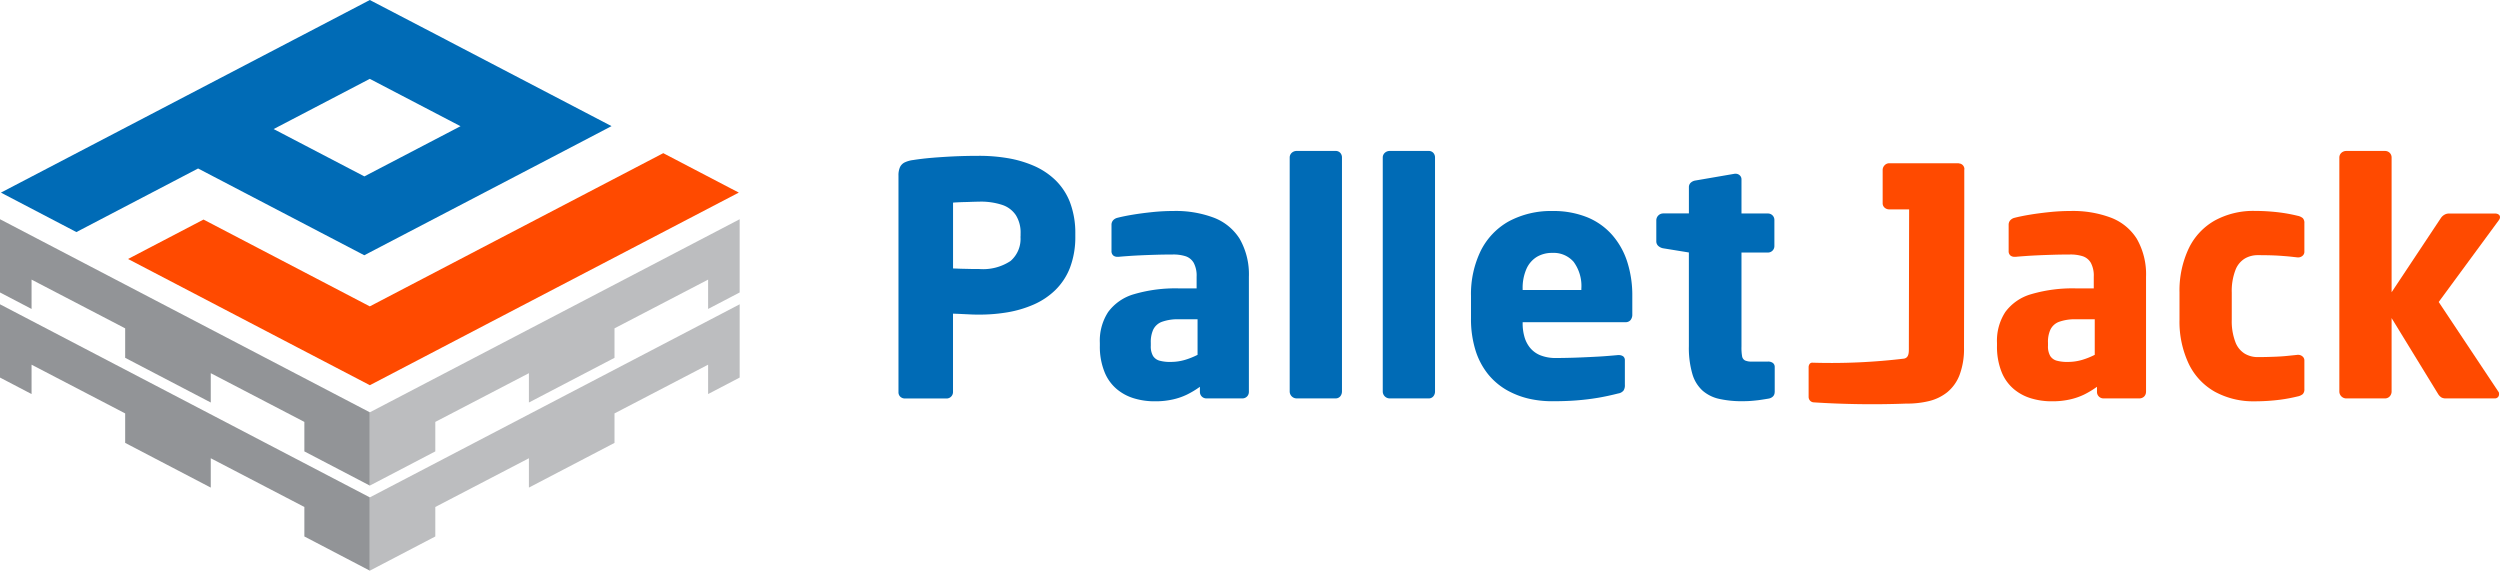
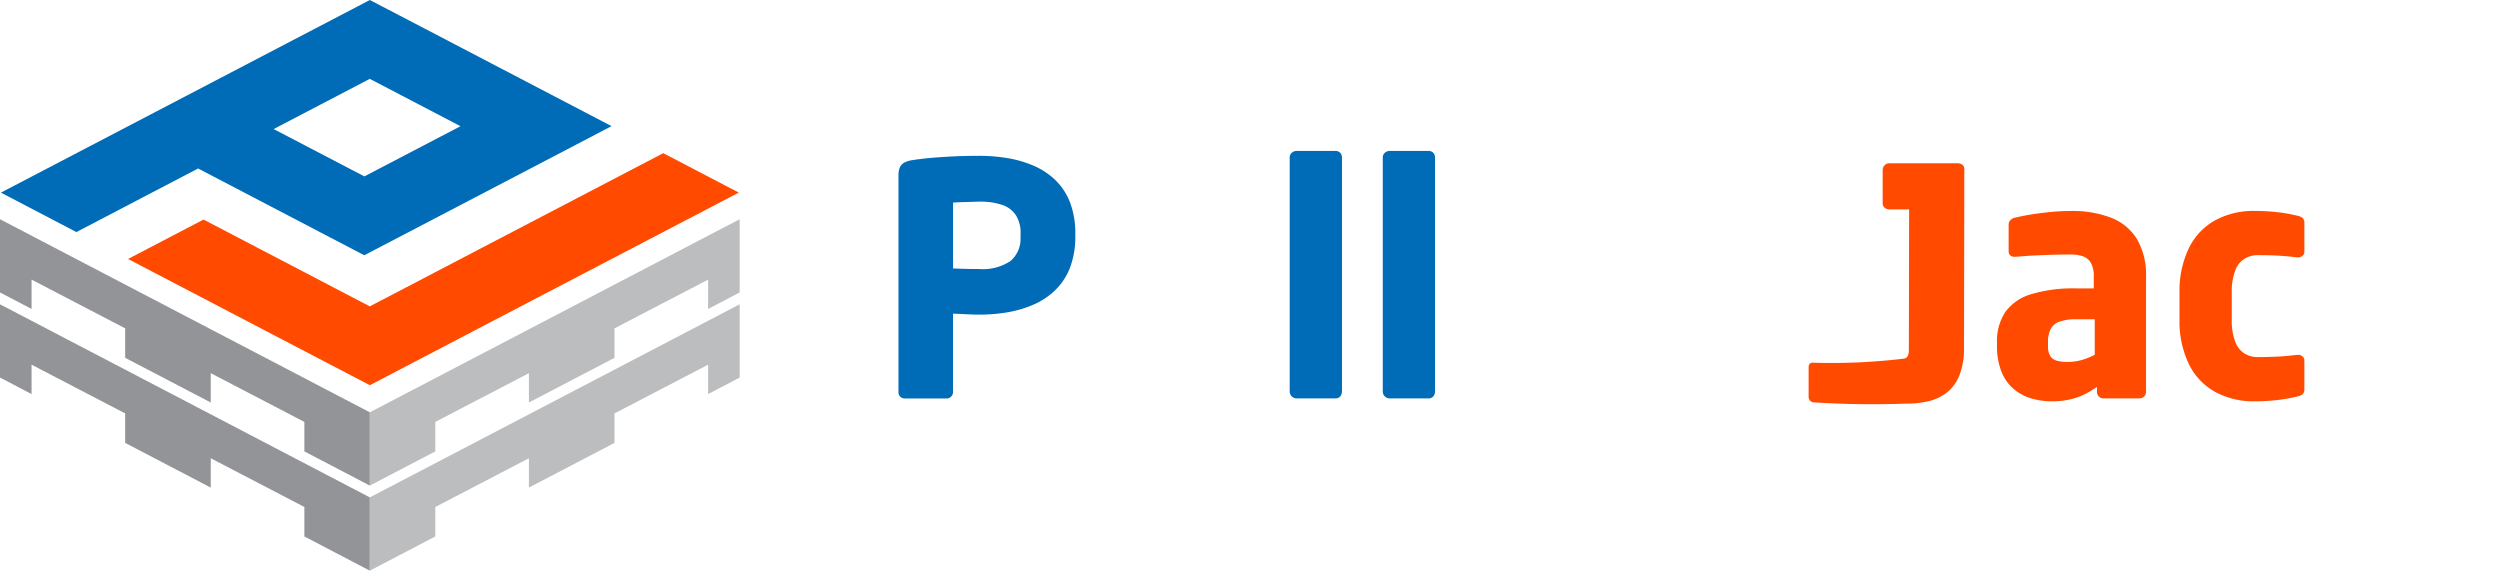
<svg xmlns="http://www.w3.org/2000/svg" width="157.956" height="36.058" viewBox="0 0 157.956 36.058">
  <g id="logo" transform="translate(-747.336 -212.727)">
    <g id="PalletJack-WMS_OK-01" data-name="PalletJack-WMS OK-01" transform="translate(747.336 212.727)">
      <path id="Path_33" data-name="Path 33" d="M184.391,130.031h.005l-4.96-2.583-.134.07q-1.641.861-3.283,1.715l-1.375.717h0l-18.516,9.667,4.768,2.492,7.69-4.017,10.5,5.482,11.818-6.169q1.678-.875,3.353-1.753l.451-.236Zm.775,5.39-6.075,3.171-5.732-2.991,6.075-3.172Z" transform="translate(-156.07 -127.447)" fill="#006bb6" fill-rule="evenodd" />
      <path id="Path_34" data-name="Path 34" d="M222.788,164.071q-2.094-1.1-4.187-2.187l-.134-.07-.134.07q-5.685,2.966-11.368,5.933l-7.041,3.677-10.506-5.485L184.65,168.5l10.658,5.565h0l4.621,2.41.134-.07q3.7-1.939,7.424-3.879l15.753-8.221Z" transform="translate(-176.56 -152.137)" fill="#ff4a00" fill-rule="evenodd" />
      <path id="Path_35" data-name="Path 35" d="M155.919,176.638l23.367,12.2v4.63l-4.137-2.161v-1.863l-5.914-3.079v1.853l-5.408-2.823v-1.863l-5.914-3.079v1.854l-1.994-1.042Z" transform="translate(-155.919 -162.787)" fill="#929497" fill-rule="evenodd" />
      <path id="Path_36" data-name="Path 36" d="M262.273,176.638l-23.367,12.2v4.63l4.137-2.161v-1.863l5.914-3.079v1.853l5.408-2.823v-1.863l5.914-3.079v1.854l1.994-1.042Z" transform="translate(-215.539 -162.787)" fill="#bcbdbf" fill-rule="evenodd" />
      <path id="Path_37" data-name="Path 37" d="M155.919,195.729l23.367,12.2v4.63l-4.137-2.161v-1.863l-5.914-3.079v1.854l-5.408-2.824v-1.863l-5.914-3.079V201.4l-1.994-1.042Z" transform="translate(-155.919 -176.503)" fill="#929497" fill-rule="evenodd" />
      <path id="Path_38" data-name="Path 38" d="M262.273,195.729l-23.367,12.2v4.63l4.137-2.161v-1.863l5.914-3.079v1.854l5.408-2.824v-1.863l5.914-3.079V201.4l1.994-1.042Z" transform="translate(-215.539 -176.503)" fill="#bcbdbf" fill-rule="evenodd" />
    </g>
    <g id="Group_9" data-name="Group 9" transform="translate(804.107 222.265)">
      <g id="Group_7" data-name="Group 7">
        <path id="Path_39" data-name="Path 39" d="M122.475,278.12v-.184a5.469,5.469,0,0,0-.341-1.984,3.936,3.936,0,0,0-.927-1.4,4.619,4.619,0,0,0-1.365-.9,7.126,7.126,0,0,0-1.665-.483,10.738,10.738,0,0,0-1.817-.142q-.74,0-1.495.031c-.5.024-.978.054-1.434.092s-.859.088-1.209.143a1.751,1.751,0,0,0-.52.146.645.645,0,0,0-.3.293,1.246,1.246,0,0,0-.1.54v13.7a.379.379,0,0,0,.119.278.429.429,0,0,0,.289.109h2.629a.407.407,0,0,0,.408-.408v-4.953c.174.007.353.013.547.023s.38.017.57.027.368.01.534.01a10.472,10.472,0,0,0,1.8-.146,7.084,7.084,0,0,0,1.655-.493,4.609,4.609,0,0,0,1.358-.91,3.994,3.994,0,0,0,.924-1.406,5.431,5.431,0,0,0,.34-1.976Zm-3.466,0a1.846,1.846,0,0,1-.624,1.549,3.144,3.144,0,0,1-1.984.509c-.061,0-.167,0-.32,0s-.322-.006-.506-.01-.35-.007-.506-.014-.257-.007-.319-.013v-4.157c.065-.008.174-.014.319-.021s.312-.014.492-.017.343-.012.5-.016.268-.008.343-.008a4.3,4.3,0,0,1,1.437.2,1.666,1.666,0,0,1,.876.652,2.058,2.058,0,0,1,.3,1.165v.184Z" transform="translate(-111.305 -272.719)" fill="#006bb6" />
-         <path id="Path_40" data-name="Path 40" d="M152.808,293.25v-7.276a4.513,4.513,0,0,0-.584-2.4,3.334,3.334,0,0,0-1.645-1.338,6.817,6.817,0,0,0-2.54-.418c-.452,0-.9.024-1.346.071s-.852.1-1.23.163-.7.129-.951.194a.537.537,0,0,0-.285.163.422.422,0,0,0-.1.285v1.651a.355.355,0,0,0,.109.282.38.38,0,0,0,.258.085h.1c.16-.017.364-.031.611-.049s.523-.033.829-.047.622-.024.954-.034.659-.014.988-.014a2.564,2.564,0,0,1,.823.106.932.932,0,0,1,.523.421,1.725,1.725,0,0,1,.183.88v.734h-1.1a9.257,9.257,0,0,0-2.851.364,3.086,3.086,0,0,0-1.637,1.127,3.316,3.316,0,0,0-.526,1.953v.183a4.261,4.261,0,0,0,.3,1.665,2.741,2.741,0,0,0,.781,1.08,3.065,3.065,0,0,0,1.114.585,4.472,4.472,0,0,0,1.294.176,4.99,4.99,0,0,0,1.1-.112,4.08,4.08,0,0,0,.917-.313,5.69,5.69,0,0,0,.816-.492v.326a.407.407,0,0,0,.408.408H152.4a.405.405,0,0,0,.407-.408Zm-3.242-2.344a4.742,4.742,0,0,1-.788.316,3.164,3.164,0,0,1-.883.132,2.533,2.533,0,0,1-.714-.074.71.71,0,0,1-.428-.3,1.2,1.2,0,0,1-.143-.645v-.183a1.9,1.9,0,0,1,.149-.829.988.988,0,0,1,.545-.5,2.966,2.966,0,0,1,1.1-.163h1.161v2.242Z" transform="translate(-130.671 -278.025)" fill="#006bb6" />
        <path id="Path_41" data-name="Path 41" d="M176.948,287.459v-14.8a.43.43,0,0,0-.109-.288.387.387,0,0,0-.279-.119h-2.486a.46.46,0,0,0-.3.119.4.4,0,0,0-.129.288v14.8a.441.441,0,0,0,.428.428h2.486a.376.376,0,0,0,.279-.129.475.475,0,0,0,.109-.3Z" transform="translate(-148.93 -272.253)" fill="#006bb6" />
        <path id="Path_42" data-name="Path 42" d="M191.779,287.459v-14.8a.427.427,0,0,0-.109-.288.384.384,0,0,0-.278-.119h-2.486a.461.461,0,0,0-.3.119.4.4,0,0,0-.129.288v14.8a.44.44,0,0,0,.129.3.445.445,0,0,0,.3.129h2.486a.373.373,0,0,0,.278-.129.471.471,0,0,0,.109-.3Z" transform="translate(-157.882 -272.253)" fill="#006bb6" />
-         <path id="Path_43" data-name="Path 43" d="M212.729,288.359v-1.181a6.922,6.922,0,0,0-.316-2.137,4.8,4.8,0,0,0-.948-1.7,4.227,4.227,0,0,0-1.573-1.122,5.694,5.694,0,0,0-2.2-.4,5.629,5.629,0,0,0-2.778.659,4.363,4.363,0,0,0-1.759,1.851,6.243,6.243,0,0,0-.618,2.851V288.6a6.645,6.645,0,0,0,.295,2.055,4.574,4.574,0,0,0,.795,1.488,4.257,4.257,0,0,0,1.159.985,5.267,5.267,0,0,0,1.389.544,6.61,6.61,0,0,0,1.478.166c.585,0,1.115-.017,1.583-.055s.909-.092,1.328-.163.839-.163,1.267-.272a.539.539,0,0,0,.343-.184.6.6,0,0,0,.085-.366v-1.549a.3.3,0,0,0-.108-.248.47.47,0,0,0-.279-.078h-.061c-.207.02-.465.041-.774.065s-.645.041-1.005.058-.727.034-1.094.044-.714.017-1.039.017a2.58,2.58,0,0,1-1.009-.184,1.631,1.631,0,0,1-.646-.493,1.913,1.913,0,0,1-.343-.71,3.041,3.041,0,0,1-.1-.835v-.041h6.5a.4.4,0,0,0,.312-.129.54.54,0,0,0,.116-.362Zm-3.221-1.549H205.8v-.081a2.99,2.99,0,0,1,.238-1.247,1.7,1.7,0,0,1,.653-.762,1.864,1.864,0,0,1,.984-.254,1.668,1.668,0,0,1,1.346.564,2.573,2.573,0,0,1,.488,1.7v.081Z" transform="translate(-166.367 -278.025)" fill="#006bb6" />
-         <path id="Path_44" data-name="Path 44" d="M239.554,289.7v-1.59a.316.316,0,0,0-.116-.258.5.5,0,0,0-.312-.088h-1a1.014,1.014,0,0,1-.445-.069.366.366,0,0,1-.19-.278,3.1,3.1,0,0,1-.037-.611v-5.931h1.671a.407.407,0,0,0,.408-.408v-1.652a.405.405,0,0,0-.408-.407h-1.671v-2.16a.338.338,0,0,0-.109-.251.37.37,0,0,0-.258-.1h-.061l-2.486.428a.562.562,0,0,0-.289.136.372.372,0,0,0-.119.272v1.671H232.5a.441.441,0,0,0-.428.429v1.345a.387.387,0,0,0,.128.282.63.63,0,0,0,.3.146l1.63.265v5.911a5.932,5.932,0,0,0,.221,1.766,2.276,2.276,0,0,0,.653,1.06,2.383,2.383,0,0,0,1.069.519,6.491,6.491,0,0,0,1.482.14c.193,0,.376-.007.543-.021s.339-.03.509-.054.357-.054.557-.088a.521.521,0,0,0,.286-.143.383.383,0,0,0,.1-.265Z" transform="translate(-184.194 -274.457)" fill="#006bb6" />
      </g>
      <g id="Group_8" data-name="Group 8" transform="translate(57.507)">
        <path id="Path_45" data-name="Path 45" d="M295.78,293.25v-7.276a4.506,4.506,0,0,0-.584-2.4,3.337,3.337,0,0,0-1.644-1.338,6.81,6.81,0,0,0-2.541-.418c-.452,0-.9.024-1.346.071s-.852.1-1.23.163-.7.129-.951.194a.532.532,0,0,0-.285.163.416.416,0,0,0-.1.285v1.651a.356.356,0,0,0,.108.282.385.385,0,0,0,.259.085h.1c.159-.017.363-.031.611-.049s.522-.033.828-.047.622-.024.955-.034.66-.014.988-.014a2.558,2.558,0,0,1,.822.106.929.929,0,0,1,.523.421,1.716,1.716,0,0,1,.184.88v.734h-1.1a9.249,9.249,0,0,0-2.85.364,3.086,3.086,0,0,0-1.638,1.127,3.325,3.325,0,0,0-.526,1.953v.183a4.284,4.284,0,0,0,.295,1.665,2.749,2.749,0,0,0,.781,1.08,3.067,3.067,0,0,0,1.115.585,4.466,4.466,0,0,0,1.294.176,4.982,4.982,0,0,0,1.1-.112,4.114,4.114,0,0,0,.918-.313,5.672,5.672,0,0,0,.814-.492v.326a.408.408,0,0,0,.409.408h2.282a.428.428,0,0,0,.289-.119.417.417,0,0,0,.118-.289Zm-3.24-2.344a4.809,4.809,0,0,1-.788.316,3.164,3.164,0,0,1-.883.132,2.538,2.538,0,0,1-.714-.074.706.706,0,0,1-.427-.3,1.2,1.2,0,0,1-.143-.645v-.183a1.853,1.853,0,0,1,.149-.829.98.98,0,0,1,.543-.5,2.969,2.969,0,0,1,1.1-.163h1.162v2.242Z" transform="translate(-274.466 -278.025)" fill="#ff4a00" />
        <path id="Path_46" data-name="Path 46" d="M323.338,293.069v-1.814a.318.318,0,0,0-.12-.248.411.411,0,0,0-.268-.1h-.04c-.249.027-.486.051-.721.074s-.492.038-.774.048-.608.021-.993.021a1.6,1.6,0,0,1-.841-.211,1.442,1.442,0,0,1-.6-.733,3.709,3.709,0,0,1-.231-1.42v-1.712a3.709,3.709,0,0,1,.231-1.42,1.446,1.446,0,0,1,.6-.734,1.606,1.606,0,0,1,.841-.21c.385,0,.715.006.993.017s.536.031.774.05.472.048.721.075h.04a.41.41,0,0,0,.268-.1.323.323,0,0,0,.12-.248v-1.814a.428.428,0,0,0-.1-.319.732.732,0,0,0-.33-.15,10.288,10.288,0,0,0-1.111-.207,12.909,12.909,0,0,0-1.6-.1,5.071,5.071,0,0,0-2.507.6,4.017,4.017,0,0,0-1.647,1.746,6.235,6.235,0,0,0-.595,2.813v1.712a6.236,6.236,0,0,0,.595,2.813,4.024,4.024,0,0,0,1.647,1.746,5.079,5.079,0,0,0,2.507.6,12.659,12.659,0,0,0,1.6-.1,10.278,10.278,0,0,0,1.111-.208.727.727,0,0,0,.33-.149.431.431,0,0,0,.1-.319Z" transform="translate(-292.02 -278.026)" fill="#ff4a00" />
-         <path id="Path_47" data-name="Path 47" d="M351.072,276.432a.2.2,0,0,0-.084-.16.364.364,0,0,0-.221-.065h-2.915a.555.555,0,0,0-.265.061.68.68,0,0,0-.264.244l-3.1,4.668v-8.52a.413.413,0,0,0-.119-.288.42.42,0,0,0-.289-.119H341.35a.46.46,0,0,0-.3.119.4.4,0,0,0-.129.288v14.8a.441.441,0,0,0,.428.428h2.466a.406.406,0,0,0,.289-.129.456.456,0,0,0,.119-.3v-4.647l2.935,4.79a.661.661,0,0,0,.231.234.587.587,0,0,0,.278.052h3.079a.266.266,0,0,0,.193-.078.258.258,0,0,0,.072-.187.357.357,0,0,0-.007-.088.115.115,0,0,0-.035-.074l-3.77-5.666,3.791-5.156a.591.591,0,0,0,.065-.109.329.329,0,0,0,.017-.1Z" transform="translate(-307.394 -272.253)" fill="#ff4a00" />
        <path id="Path_48" data-name="Path 48" d="M266.194,274.592a.371.371,0,0,0-.119-.279.381.381,0,0,0-.118-.073l0,0a.475.475,0,0,0-.084-.018.35.35,0,0,0-.067-.015h-4.365a.4.4,0,0,0-.289.128.422.422,0,0,0-.124.3v2.1a.36.36,0,0,0,.124.279.439.439,0,0,0,.289.109H262.7l-.017,8.741c0,.28.015.62-.3.687a38.663,38.663,0,0,1-5.809.257.2.2,0,0,0-.166.088.35.35,0,0,0-.058.2v1.871a.357.357,0,0,0,.085.234.342.342,0,0,0,.221.113,57.653,57.653,0,0,0,5.863.079,5.872,5.872,0,0,0,1.441-.16,2.966,2.966,0,0,0,1.155-.563,2.612,2.612,0,0,0,.771-1.084,4.671,4.671,0,0,0,.282-1.719l.017-9.107c0-.008,0-.014,0-.021v-2.1h0v-.04Z" transform="translate(-256.355 -273.431)" fill="#ff4a00" />
      </g>
    </g>
  </g>
</svg>